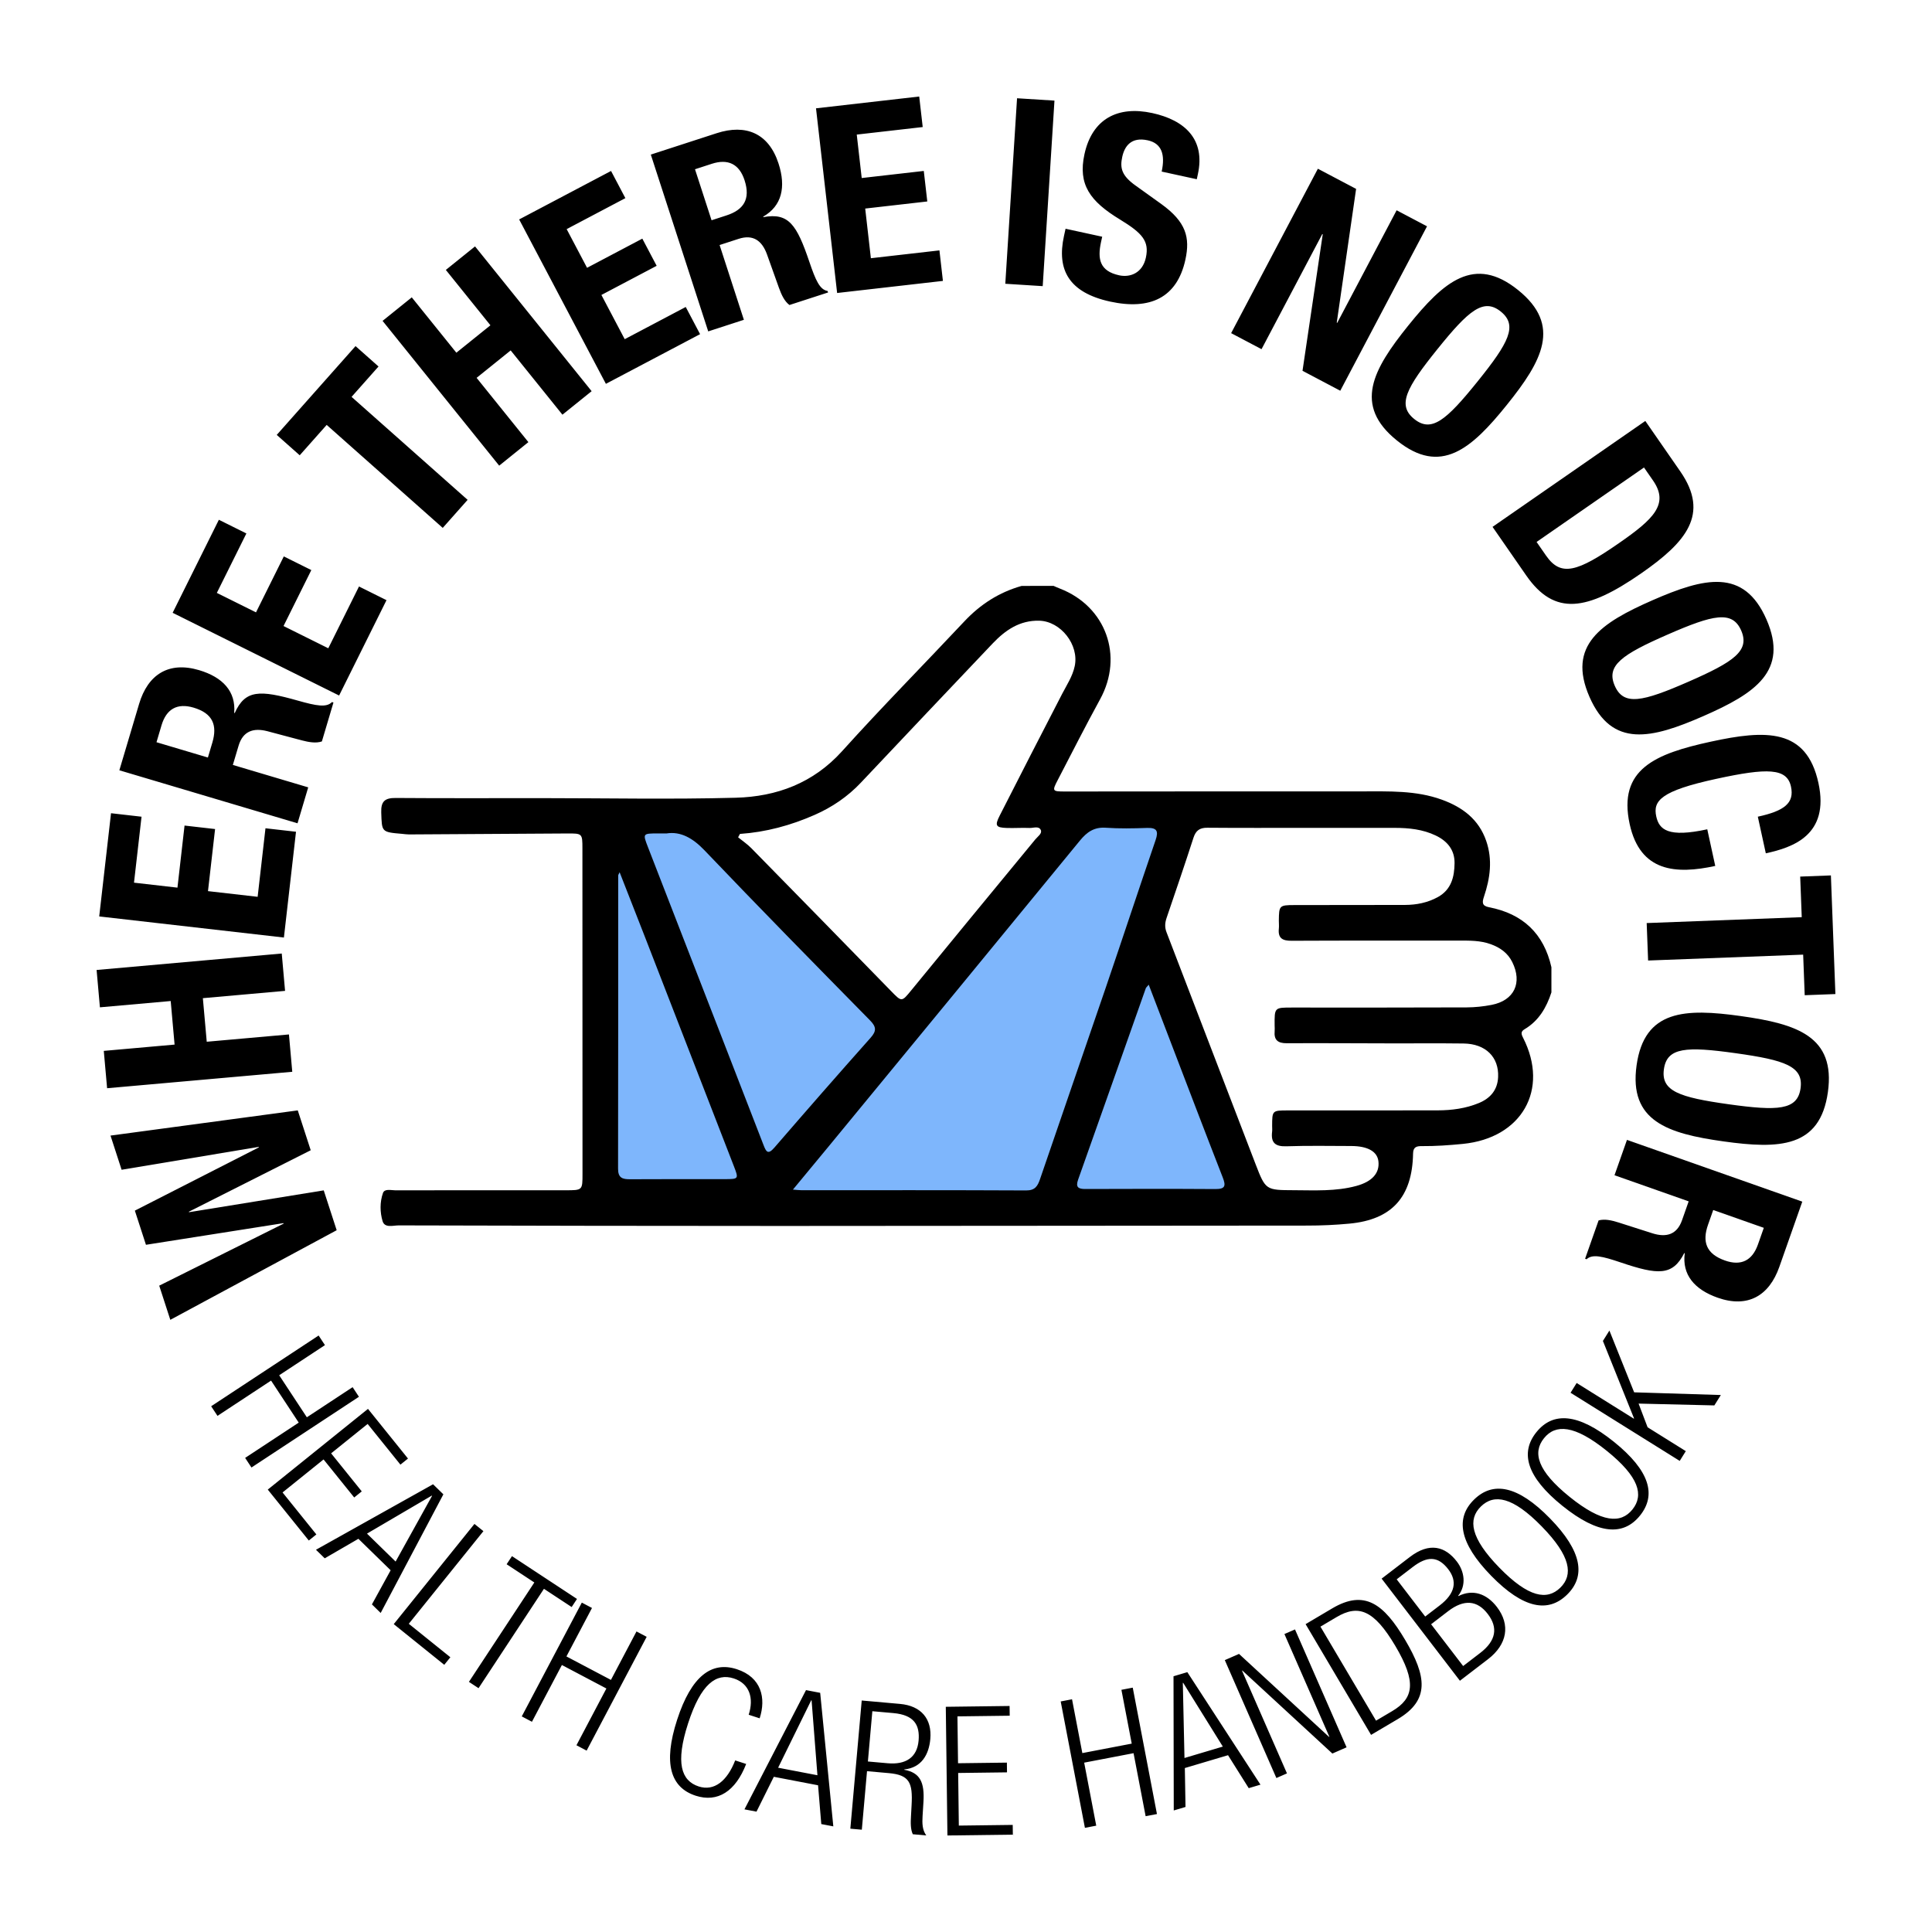
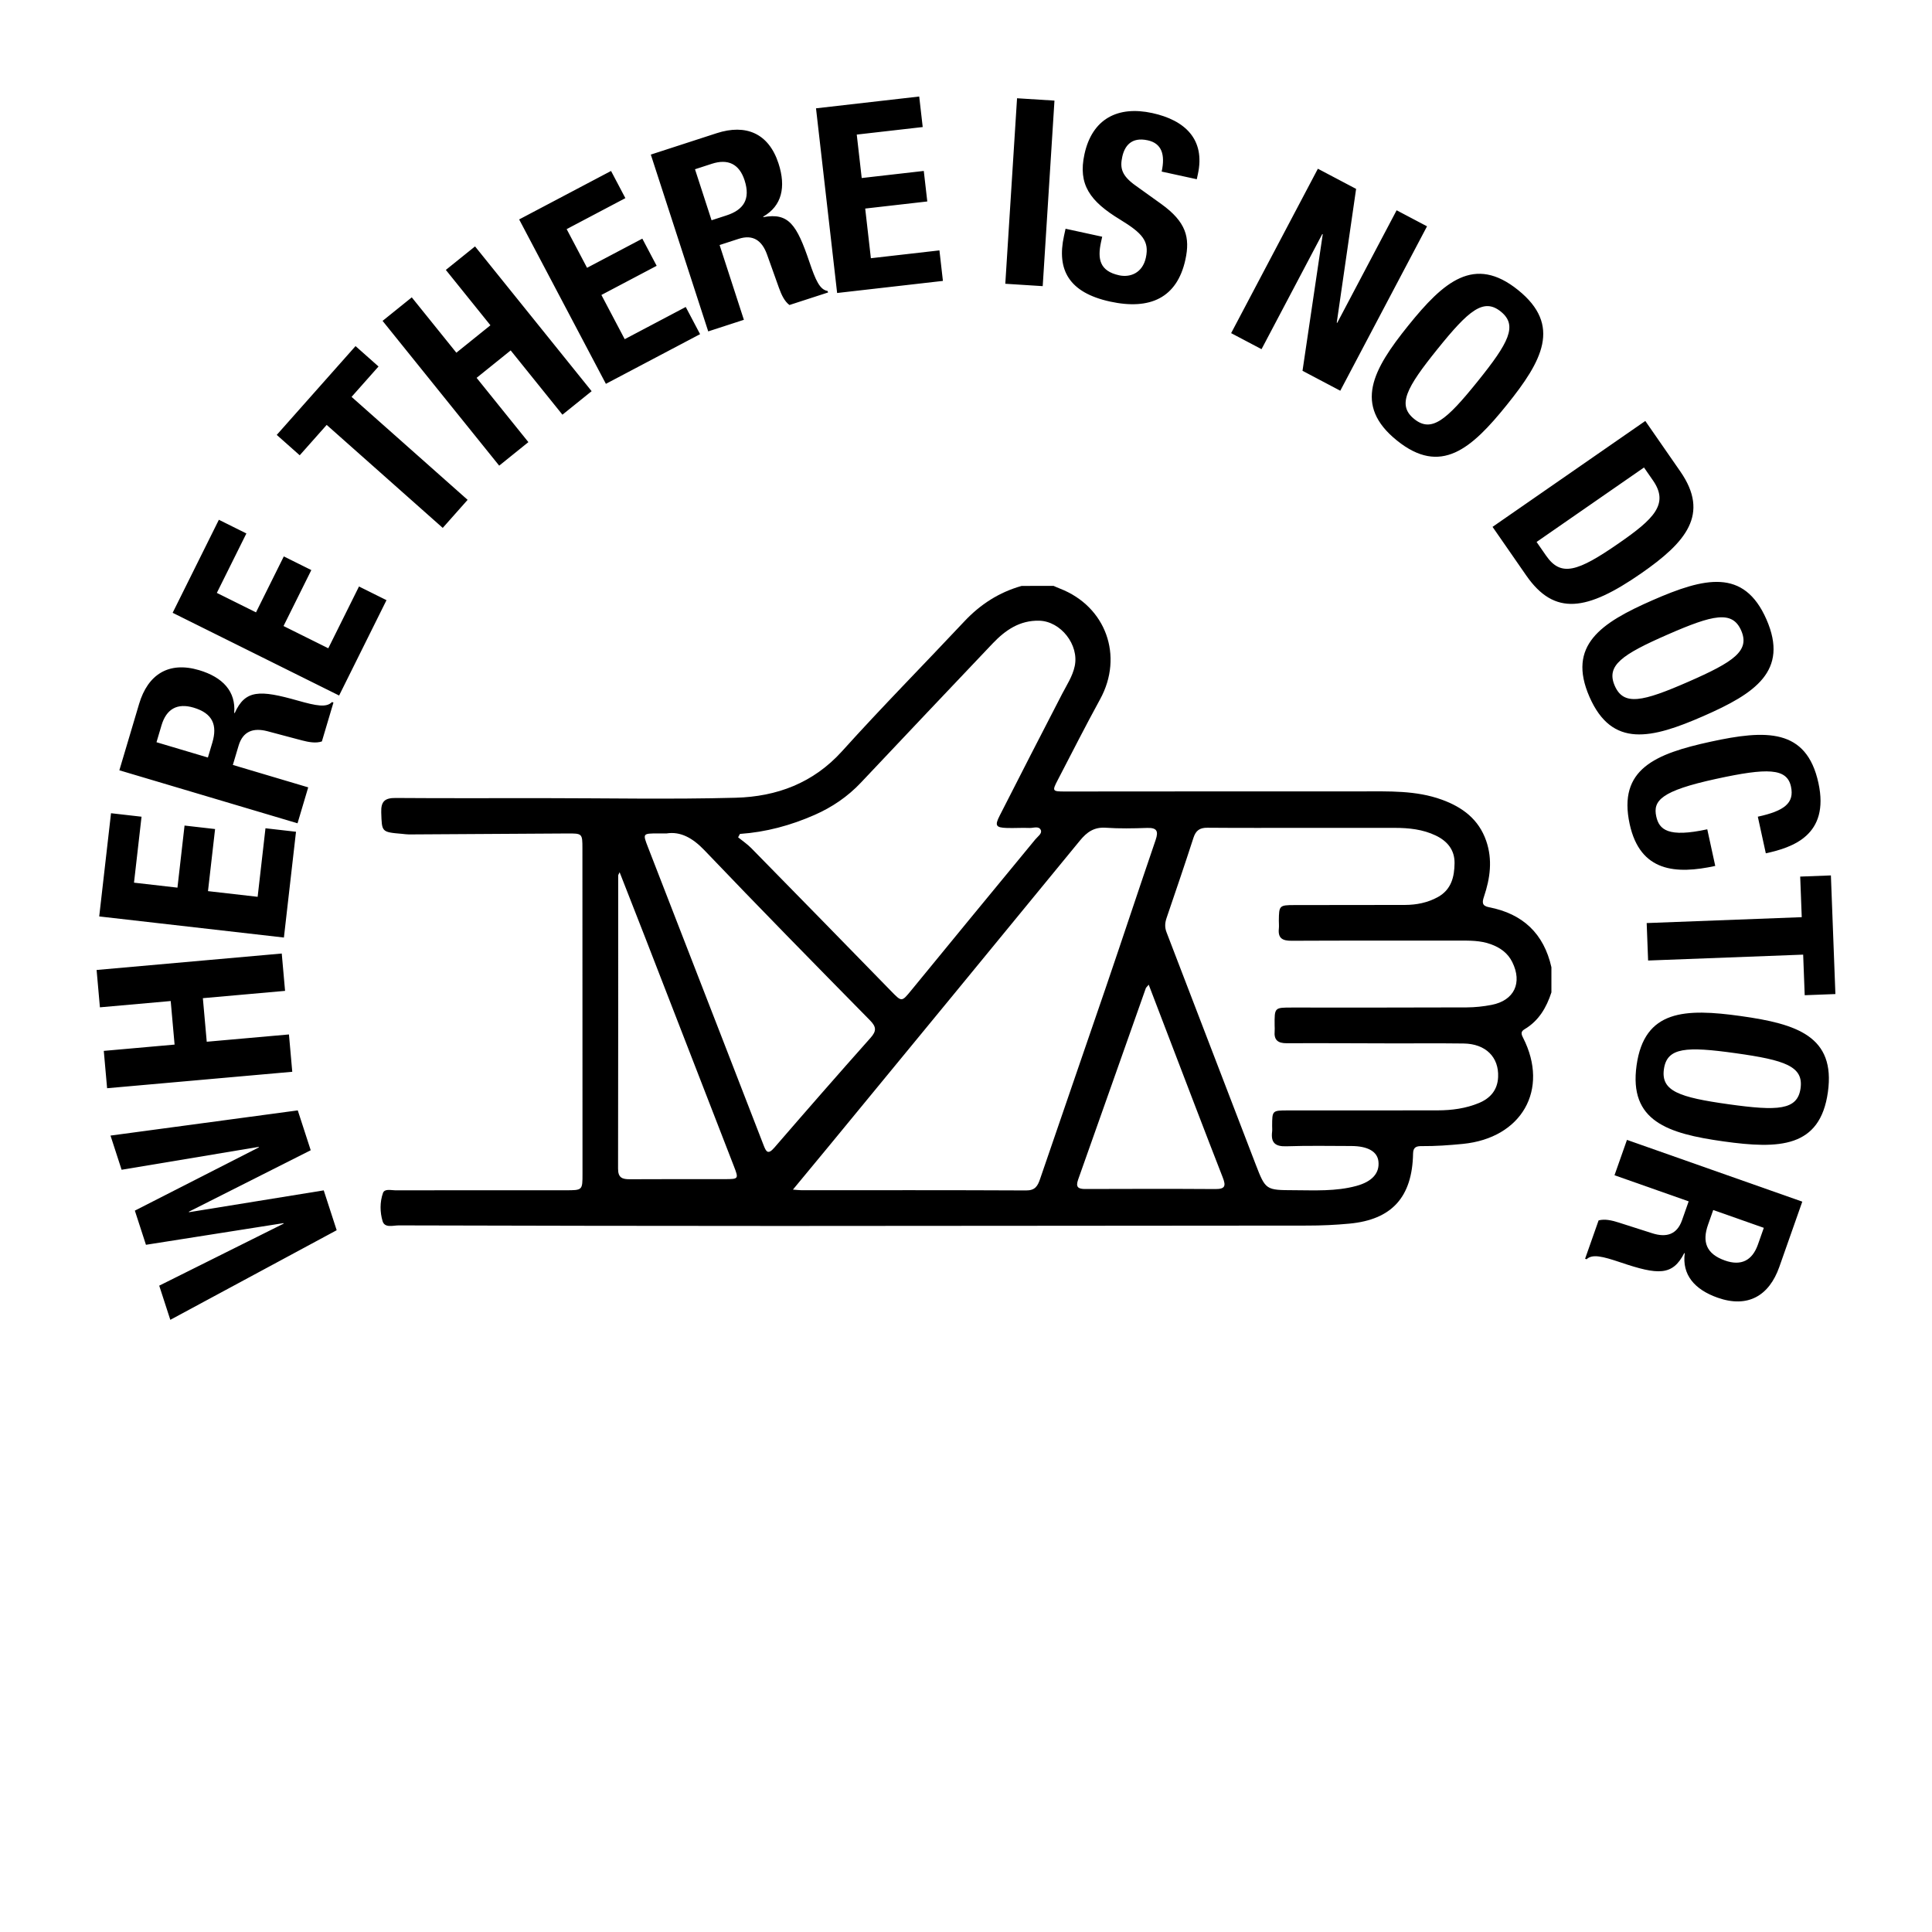
<svg xmlns="http://www.w3.org/2000/svg" viewBox="0 0 1000 1000">
  <title>circlelogocover</title>
  <g id="center" shape-rendering="geometricPrecision" transform="rotate(90,500,500)">
-     <path class="bandaid_color" id="bandaid" fill="#7eb6fc" d="M423.707 686.976h194.91l6.965-334.13-134 53.948-67.875-13.923v59.17l100.94 81.792-100.94 106.156z" />
    <path class="hand" id="hand" d="M509.674 405.423c1.246 1.038 1.494 1.387 1.822 1.503 33.03 11.683 66.072 23.31 99.083 35.04 3.895 1.382 4.857-.035 4.848-3.71-.08-22.46-.12-44.91.025-67.362.03-5.086-1.665-5.48-5.982-3.796-24.385 9.517-48.855 18.818-73.304 28.192-8.583 3.29-17.183 6.575-26.492 10.133m-58.216 273.862c1.067.473 1.39.736 1.705.736 50.59.01 101.184-.04 151.77.068 4.75.01 5.474-2.255 5.442-6.206-.116-16.335-.03-32.677-.056-49.015-.013-7.24-.1-7.285-6.81-4.685-39.43 15.29-78.856 30.578-118.286 45.89-11.08 4.305-22.147 8.662-33.766 13.213m-20.074-24.306v4.504c.017 7.893.01 7.883 7.256 5.067 15.212-5.908 30.428-11.808 45.638-17.71 36.107-14.014 72.195-28.055 108.318-42.017 3.492-1.35 5.33-2.26 1.402-5.65-19.04-16.46-38.012-33.026-56.81-49.767-3.6-3.202-5.704-3.027-9.132.344-29.158 28.695-58.35 57.363-87.94 85.604-6.41 6.117-9.878 12.44-8.732 19.625m.253-37.974c.582.312 1.167.628 1.754.94 1.86-2.286 3.523-4.774 5.614-6.826 24.57-24.12 49.19-48.2 73.85-72.23 5.82-5.675 5.892-5.527-.404-10.677-12.188-9.955-24.355-19.943-36.51-29.948-13.83-11.373-27.62-22.786-41.466-34.144-1.473-1.21-3.025-3.603-4.795-2.864-2.348.98-1.042 3.847-1.13 5.866-.167 3.928.134 7.88 0 11.808-.19 5.634-1.23 6.25-6.345 3.645-21.033-10.72-42.06-21.455-63.015-32.322-4.705-2.438-9.11-5.416-14.433-6.54-10.994-2.322-23.2 7.218-23.485 18.374-.258 10.123 4.914 17.578 11.8 24.128 23.972 22.77 47.976 45.505 72.02 68.186 7.28 6.866 12.74 14.923 16.738 24.043 5.402 12.297 8.88 25.095 9.807 38.563m184.1-27.428c.156-2.098.31-3.217.31-4.338.01-38.788-.07-77.576.12-116.367.026-4.672-2.276-5.973-5.95-7.23-32.96-11.24-65.85-22.674-98.81-33.92-25.512-8.707-51.106-17.144-76.605-25.87-4.786-1.64-6.448-.562-6.267 4.525.253 7.08.382 14.203-.1 21.253-.42 6.044 2.223 9.774 6.672 13.414 52.696 43.154 105.274 86.455 157.884 129.72 7.38 6.075 14.73 12.186 22.747 18.814M428.5 323.615c0 17.138.085 34.27-.064 51.41-.037 3.98 1.4 6.02 5.225 7.252 13.858 4.47 27.642 9.2 41.432 13.89 2.505.85 4.798 1.052 7.404.055 40.036-15.427 80.128-30.708 120.16-46.145 13.35-5.147 13.33-5.3 13.392-19.76.04-10.812.668-21.704-2.197-32.292-2.256-8.372-6.766-12.193-12.783-11.49-5.047.597-7.86 5.497-7.896 14.036-.03 11.227-.23 22.463.143 33.68.184 5.755-1.934 8.007-7.52 7.31-.973-.123-1.975-.01-2.957-.016-8.067-.025-8.088-.025-8.088-8.26-.016-25.798.02-51.606-.035-77.404-.016-7.324-.967-14.557-3.8-21.365-2.44-5.876-6.692-9.632-13.404-9.936-10.347-.477-17.25 6.437-17.4 17.84-.163 12.406-.03 24.817-.063 37.228-.03 18.12-.162 36.24-.07 54.36.02 4.525-1.64 6.666-6.256 6.236-.972-.09-1.964 0-2.944.01-9.323.086-9.277.086-9.277-8.974.014-30.136.04-60.27-.077-90.413-.02-4.297-.48-8.66-1.296-12.88-2.268-11.753-11.43-16.076-22.188-10.72-4.69 2.332-7.438 6.225-9.202 11.033-2.025 5.507-1.898 11.19-1.883 16.91.03 28.754-.07 57.513.08 86.268.03 4.707-1.296 7.126-6.307 6.59-1.367-.146-2.764.016-4.13.006-7.765-.076-8.018-.26-8.043-7.927-.056-19.106-.016-38.213-.066-57.32-.016-5.978-1.145-11.732-4.063-17.037-3.842-6.985-10.44-8.59-17.58-8.666-6.853-.07-11.397 3.735-14.27 9.703-3.233 6.73-3.972 13.95-3.977 21.293-.003 15.162-.003 30.326 0 45.495m85.143-126.627c7.892 2.56 14.74 6.565 19.107 13.944 1.2 2.02 2.475 1.7 4.388.72 26.836-13.672 51.932.682 54.938 31.187.692 7.06 1.205 14.105 1.145 21.196-.023 2.622.365 4.5 3.808 4.56 22.635.406 34.26 11.035 36.312 32.94.688 7.254 1.012 14.512 1.012 21.806.03 90.584.188 181.166.197 271.746.016 66.166-.138 132.33-.294 198.497-.01 2.943 1.508 7.286-2.212 8.396-4.626 1.378-9.886 1.44-14.536-.196-2.41-.852-1.4-4.236-1.4-6.506-.058-29.34-.047-58.682-.036-88.02 0-8.785.024-8.76-8.595-8.76-56.12.015-112.243.01-168.37.043-7.702.006-7.748.082-7.707 7.866.147 27.31.336 54.623.493 81.933.005 1.176-.197 2.353-.297 3.53-.924 10.765-.935 10.453-11.093 10.8-5.77.192-7.52-1.918-7.478-7.458.187-25.206.078-50.41.083-75.612.01-33.477.698-66.97-.207-100.42-.57-21.16-7.536-40.12-24.163-55.1-22.814-20.55-44.667-42.168-67.07-63.178-8.85-8.3-15.125-18.034-18.407-29.706V454.65c.47-1.083.965-2.15 1.385-3.25 9.222-23.833 34.896-33.065 57.25-20.832 13.808 7.552 27.843 14.678 41.812 21.93 5.777 3.002 5.97 2.87 5.97-3.81-.016-51.182-.1-102.362-.062-153.543.018-13.95-.59-27.995 4.298-41.448 3.86-10.64 10.117-19.072 21.296-22.943 9.785-3.392 19.404-2.05 28.9 1.144 2.94.992 4.765 1.1 5.482-2.637 3.365-17.426 13.604-28.35 31.058-32.27h12.993v-.002z" />
  </g>
  <g id="circle" shape-rendering="geometricPrecision">
-     <path class="logo_text" id="helthcarehandbook" d="M869.417 756.163l3.153-5.054-19.78-12.353-4.66-12.258 39.21.942 3.366-5.38-44.875-1.396-12.81-31.974-3.36 5.38 16.11 40.08-.103.16-29.594-18.477-3.158 5.057 56.502 35.27zM812.45 774.78c-16.778-13.523-19.258-22.945-13.285-30.357 5.967-7.41 15.705-7 32.488 6.518 16.79 13.522 19.265 22.943 13.297 30.356-5.973 7.417-15.71 7.008-32.5-6.515m-3.735 4.643c18.605 14.984 31.6 15.638 40.146 5.028 8.55-10.612 5.14-23.168-13.468-38.15-18.605-14.982-31.6-15.642-40.143-5.026-8.547 10.61-5.136 23.167 13.465 38.15m-32.61 32.035c-15.063-15.42-16.398-25.07-9.58-31.724 6.807-6.65 16.423-5.087 31.476 10.34 15.063 15.423 16.4 25.072 9.593 31.724-6.82 6.65-16.43 5.084-31.49-10.34m-4.266 4.162c16.692 17.093 29.513 19.29 39.262 9.772 9.747-9.52 7.853-22.394-8.834-39.48-16.688-17.095-29.508-19.292-39.26-9.77-9.75 9.514-7.856 22.39 8.83 39.478m-16.19 54.327l14.506-11.123c10-7.666 11.74-17.804 4.642-27.062-5.284-6.886-12.467-9.37-19.942-5.634l-.115-.146c4.312-5.41 3.313-12.527-.658-17.716-6.024-7.854-14.147-10.187-24.372-2.354l-14.576 11.18 40.514 52.855zm-14.91-29.243l8.814-6.757c8.22-6.306 15.063-5.667 20.516 1.438 5.445 7.11 4.292 13.888-3.934 20.188l-8.812 6.757-16.585-21.626zm-17.822-23.25l8.296-6.36c7.404-5.68 13.022-5.864 18.418 1.167 4.713 6.152 3.68 12.47-4.464 18.715l-7.486 5.736-14.764-19.26zm-39.455 24.485l8.355-4.94c11.247-6.65 19.31-3.832 30.425 14.962 11.02 18.64 9.596 27.062-1.65 33.71l-8.355 4.938-28.776-48.67zm26.203 56.03l13.808-8.155c16.714-9.88 14.912-22.245 3.854-40.96-11.064-18.718-21.035-26.254-37.748-16.374l-13.803 8.164 33.89 57.325zm-49.01 22.33l5.477-2.396-23.263-53.16.172-.073 46.595 42.956 7.35-3.22-26.698-61.023-5.472 2.39 23.258 53.166-.168.072-46.596-42.957-7.35 3.22 26.693 61.023zm-53.12 16.787l6.084-1.81-.35-20.144 22.355-6.647 10.715 17.057 6.08-1.81-37.855-58.234-7.156 2.13.127 69.456zm5.548-27.15l-.854-38.878.178-.05 20.528 33.02-19.85 5.907zm-20.104 30.127l5.86-1.118-12.53-65.425-5.866 1.124 5.34 27.852-25.565 4.9-5.335-27.855-5.866 1.124 12.532 65.42 5.866-1.123-6.246-32.615 25.56-4.9 6.25 32.615zm-102.59 9.975l33.86-.43-.065-5.04-27.893.353-.34-27.235 25.276-.32-.06-5.04-25.288.322-.304-24.256 27.055-.342-.065-5.038-33.02.42.845 66.606zm-38.862-64.316l10.877.966c10.775.953 13.772 6.188 13.06 14.27-.78 8.734-6.64 12.523-16.024 11.69l-10.22-.907 2.308-26.02zm-11.39 60.8l5.943.528 2.688-30.296 11.252 1.003c10.68.947 12.486 4.856 11.818 16.595l-.304 5.594c-.223 3.54-.247 7 .938 9.448l6.976.62c-2.097-2.81-2.15-6.376-1.925-10.007l.455-7.263c.634-10.244-1.735-15.237-9.94-16.713l.016-.188c8.976-.886 12.772-7.764 13.48-15.75.916-10.317-4.65-17.182-15.716-18.16l-19.79-1.763-5.89 66.353zm-54.803-10.008l6.23 1.19 8.965-18.04 22.902 4.39 1.665 20.08 6.23 1.19-6.798-69.123-7.334-1.404-31.86 61.718zm17.42-21.55l17.14-34.9.188.035 3.02 38.764-20.347-3.9zm-22.218-3.788c-4.165 10.713-10.907 16.077-18.894 13.486-9.05-2.94-12.133-12.18-5.477-32.68 6.65-20.498 14.572-26.162 23.628-23.225 8.164 2.647 10.522 10.186 7.73 18.79l5.678 1.844c3.372-10.38 1.013-21.25-11.854-25.426-12.958-4.204-23.485 3.46-30.865 26.172-7.374 22.717-3.35 35.11 9.606 39.312 11.354 3.688 20.63-2.23 26.128-16.43l-5.678-1.842zm-82.162-7.838l5.27 2.78 31.077-58.906-5.27-2.776-13.23 25.08-23.034-12.15 13.23-25.084-5.264-2.778-31.084 58.9 5.27 2.782 15.498-29.376 23.034 12.152-15.498 29.376zm-55.656-32.814l4.976 3.276 33.855-51.437 14.345 9.438 2.758-4.197-33.653-22.15-2.764 4.195 14.34 9.438-33.856 51.438zm-38.912-29.882l26.147 21.056 3.157-3.913-21.512-17.32 38.624-47.953-4.643-3.736-41.775 51.866zm-40.254-38.495l4.535 4.433 17.427-10.108 16.688 16.29-9.688 17.665 4.535 4.432 32.45-61.402-5.34-5.208-60.607 33.9zm26.41-8.358l33.548-19.676.13.13-18.862 34.012-14.816-14.466zM138.6 771.008l21.238 26.365 3.912-3.15-17.497-21.73 21.223-17.092 15.857 19.69 3.917-3.15-15.862-19.69 18.904-15.222 16.967 21.067 3.916-3.15-20.71-25.713-51.866 41.776zm-11.717-16.404l3.274 4.976 55.63-36.61-3.274-4.98-23.688 15.594-14.318-21.754 23.688-15.594-3.275-4.977-55.625 36.616 3.275 4.976 27.736-18.26 14.318 21.754-27.74 18.258z" />
    <path class="logo_text" id="wherethereisnodoctor" d="M842.116 590l-6.45 18.303 38.388 13.52-3.446 9.785c-2.597 7.372-8.037 9.03-15.25 6.773l-17.588-5.622c-3.604-1.13-7.174-1.953-10.342-1.072l-6.984 19.83.765.27c2.99-2.804 8.128-1.57 17.704 1.665 19.278 6.505 26.815 7.014 32.854-4.86l.253.09c-1.463 11.06 4.967 18.754 17.043 23.006 15.51 5.46 26.607-.914 31.896-15.914l11.903-33.808L842.116 590zm70.83 45.523l-3.043 8.64c-2.915 8.26-8.67 11.237-17.062 8.276-9.788-3.448-11.853-9.745-8.766-18.515l2.688-7.63 26.183 9.228zm-14.496-90.378c25.494 3.565 35.104 6.814 33.517 18.16-1.585 11.34-11.723 11.826-37.212 8.26-25.626-3.586-35.105-6.813-33.52-18.16 1.587-11.346 11.594-11.85 37.215-8.26m2.687-19.22c-28.957-4.054-50.013-3.327-54.047 25.5-4.033 28.828 16.016 35.308 44.973 39.358 28.96 4.054 50.017 3.322 54.05-25.5 4.033-28.827-16.015-35.304-44.976-39.357m46.534-72.812l-15.892.606.8 21.008-80.26 3.048.738 19.388 80.256-3.047.8 21.008L950 514.52l-2.33-61.406zm-33.69-11.438c13.688-2.98 33.14-9.28 27.238-36.404-6.194-28.443-27.245-27.584-55.816-21.364-28.572 6.22-48.074 14.19-41.89 42.63 5.416 24.89 24.02 26.082 44.298 21.666l-4.13-18.96c-20.275 4.41-24.918.182-26.41-6.666-1.772-8.162 2.5-13.23 30.94-19.418 26.598-5.796 36.694-5.646 38.79 3.963 1.863 8.563-3.462 12.616-17.158 15.597l4.137 18.956zm-50.814-113.23c23.58-10.32 33.472-12.585 38.067-2.097 4.586 10.497-3.796 16.225-27.372 26.536-23.707 10.37-33.472 12.585-38.06 2.088-4.597-10.488 3.663-16.162 27.366-26.528m-7.78-17.783c-26.79 11.725-44.343 23.374-32.677 50.042 11.666 26.664 32.135 21.678 58.925 9.96 26.79-11.72 44.344-23.37 32.683-50.036-11.668-26.668-32.142-21.685-58.932-9.967m-4.46-68.684l4.684 6.75c8.44 12.186.253 20-17.694 32.437-21.48 14.89-29.994 17.513-37.673 6.436l-4.914-7.083 55.597-38.54zm-78.39 30.73l17.427 25.14c14.663 21.15 31.438 18.38 59.456-1.04 23.252-16.127 35.663-30.633 20.31-52.78l-18.12-26.136-79.074 54.815zM744.02 180.7c16.137-20.046 23.864-26.628 32.782-19.44 8.924 7.184 4.142 16.13-12.005 36.18-16.228 20.148-23.87 26.627-32.79 19.445-8.922-7.19-4.224-16.033 12.013-36.185m-15.114-12.168c-18.344 22.774-28.53 41.215-5.855 59.475 22.666 18.26 38.52 4.378 56.86-18.4 18.343-22.775 28.525-41.216 5.855-59.476-22.67-18.26-38.516-4.377-56.86 18.402m-46.772-81.195l-44.9 85.098 15.736 8.298 31.44-59.588.238.124-10.468 70.657 19.547 10.315 44.9-85.098-15.736-8.298-30.752 58.278-.237-.124 10.018-69.226-19.785-10.437zm-130.6 31.062l-.835 3.813c-3.78 17.383 2.47 29.22 23.93 33.896 20.54 4.47 34.6-1.846 38.935-21.727 2.494-11.457.385-19.504-12.486-28.787l-13.246-9.5c-7.282-5.173-8.224-9.1-6.958-14.896 1.204-5.53 4.62-10.44 13.174-8.577 7.243 1.574 9.15 7.37 7.233 16.19l18.17 3.96.57-2.633c3.934-18.042-6.74-27.946-23.597-31.616-17.906-3.902-31.133 3.012-35.115 21.312-3.41 15.675 2.84 24.34 18.43 33.803 11.56 7.07 15.22 11.175 13.36 19.73-1.72 7.904-8.058 10.387-13.848 9.124-10.012-2.18-11.282-8.38-9.358-17.208l.603-2.76-18.962-4.127zm-11.828 29.707l6.084-96.026-19.366-1.22-6.084 96.017 19.365 1.23zm-117.34-92.04l10.933 95.59 54.755-6.256-1.802-15.798-35.484 4.054-2.937-25.707 32.135-3.67-1.812-15.8-32.13 3.67-2.566-22.487 34.14-3.902-1.812-15.8-53.42 6.107zM366.578 171.53l18.454-6-12.567-38.704 9.87-3.204c7.435-2.414 12.05.9 14.638 7.997l6.216 17.393c1.29 3.546 2.798 6.884 5.425 8.863l19.998-6.49-.248-.77c-4.05-.67-6.187-5.5-9.436-15.074-6.535-19.27-10.71-25.565-23.81-23.156l-.087-.255c9.678-5.55 11.885-15.335 7.932-27.508-5.07-15.637-16.885-20.587-32.01-15.678l-34.093 11.07 29.716 91.515zm-6.848-83.925l8.716-2.83c8.33-2.705 14.19.068 16.94 8.526 3.198 9.868-.552 15.342-9.395 18.21l-7.687 2.497-8.573-26.402zm-91.016 25.973l44.896 85.098 48.752-25.717-7.42-14.07-31.59 16.67-12.065-22.887 28.603-15.088-7.42-14.065-28.607 15.093L293.3 118.59l30.39-16.035-7.416-14.068-47.56 25.09zM258.38 241.02l15.112-12.175-26.8-33.27 17.634-14.2 26.79 33.27 15.113-12.17-60.35-74.935-15.112 12.17 23.075 28.655-17.63 14.197-23.08-28.652-15.112 12.175 60.36 74.935zM143.24 225.104l11.895 10.55 13.954-15.723 60.07 53.308 12.88-14.52-60.067-53.3 13.95-15.724-11.896-10.558-40.785 45.968zm-53.88 92.078L175.525 360l24.527-49.357-14.237-7.076-15.893 31.98-23.166-11.516 14.385-28.96-14.24-7.076-14.39 28.962-20.275-10.075 15.296-30.77-14.24-7.08-23.927 48.152zm64.64 108.952l5.532-18.598-39.01-11.604 2.962-9.944c2.228-7.49 7.577-9.415 14.89-7.52l17.853 4.747c3.648.944 7.252 1.597 10.375.554l5.993-20.147-.774-.233c-2.845 2.95-8.038 1.973-17.766-.782-19.578-5.544-27.13-5.68-32.57 6.475l-.264-.073c.922-11.115-5.892-18.48-18.16-22.136-15.756-4.685-26.532 2.234-31.067 17.472L61.777 398.7l92.225 27.434zm-73-41.962l2.61-8.78c2.5-8.395 8.108-11.65 16.632-9.11 9.946 2.952 12.32 9.146 9.673 18.056l-2.31 7.754-26.606-7.92zm-29.646 90.173l95.596 10.925 6.26-54.757-15.8-1.805-4.055 35.48-25.702-2.94 3.67-32.134-15.803-1.806-3.67 32.136-22.492-2.577 3.902-34.14-15.797-1.804-6.11 53.422zm99.918 80.408l-1.716-19.327-42.55 3.778-2.006-22.55 42.547-3.78-1.717-19.332L50 502.054l1.716 19.332 36.64-3.255 2.01 22.55-36.645 3.255 1.717 19.33 95.837-8.512zm22.99 82.013l-6.702-20.633-69.722 11.3-.08-.255 63.064-31.812-6.7-20.633L57.2 587.78l5.744 17.687 70.957-11.842.086.253-64.186 32.74 5.745 17.685 71.168-11.206.086.26-64.387 32.1 5.74 17.685 86.106-46.376z" />
  </g>
</svg>